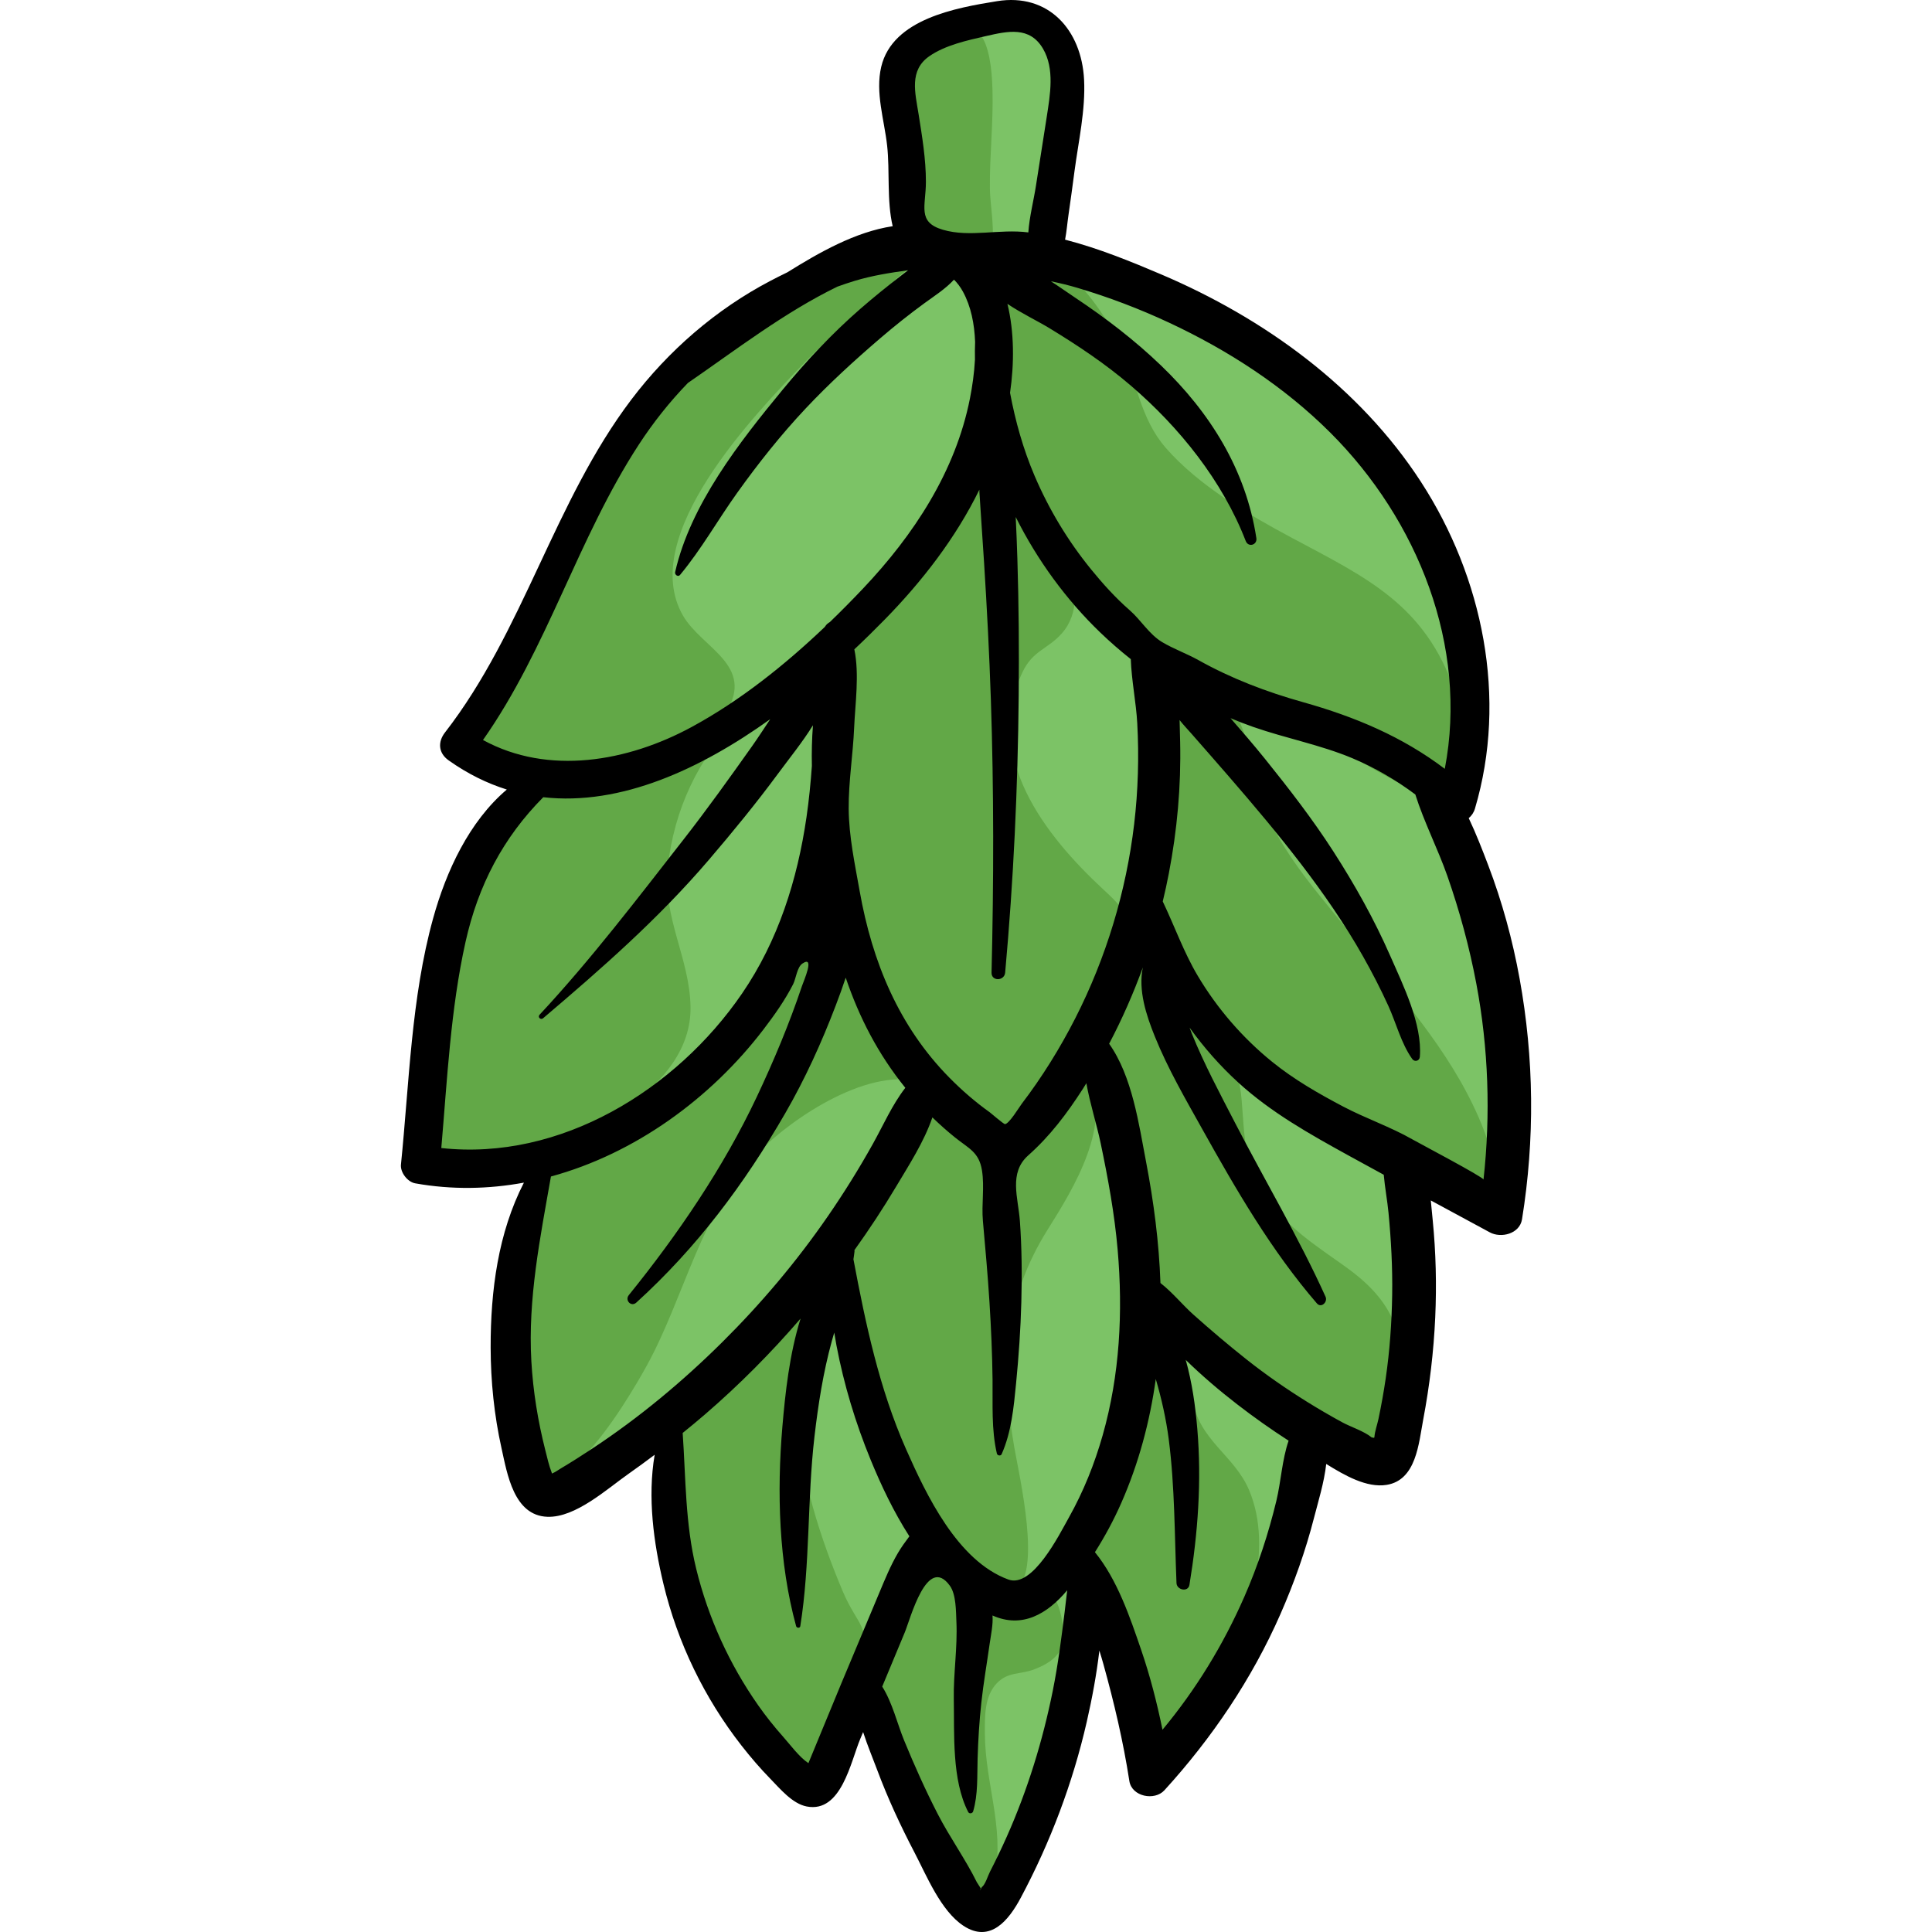
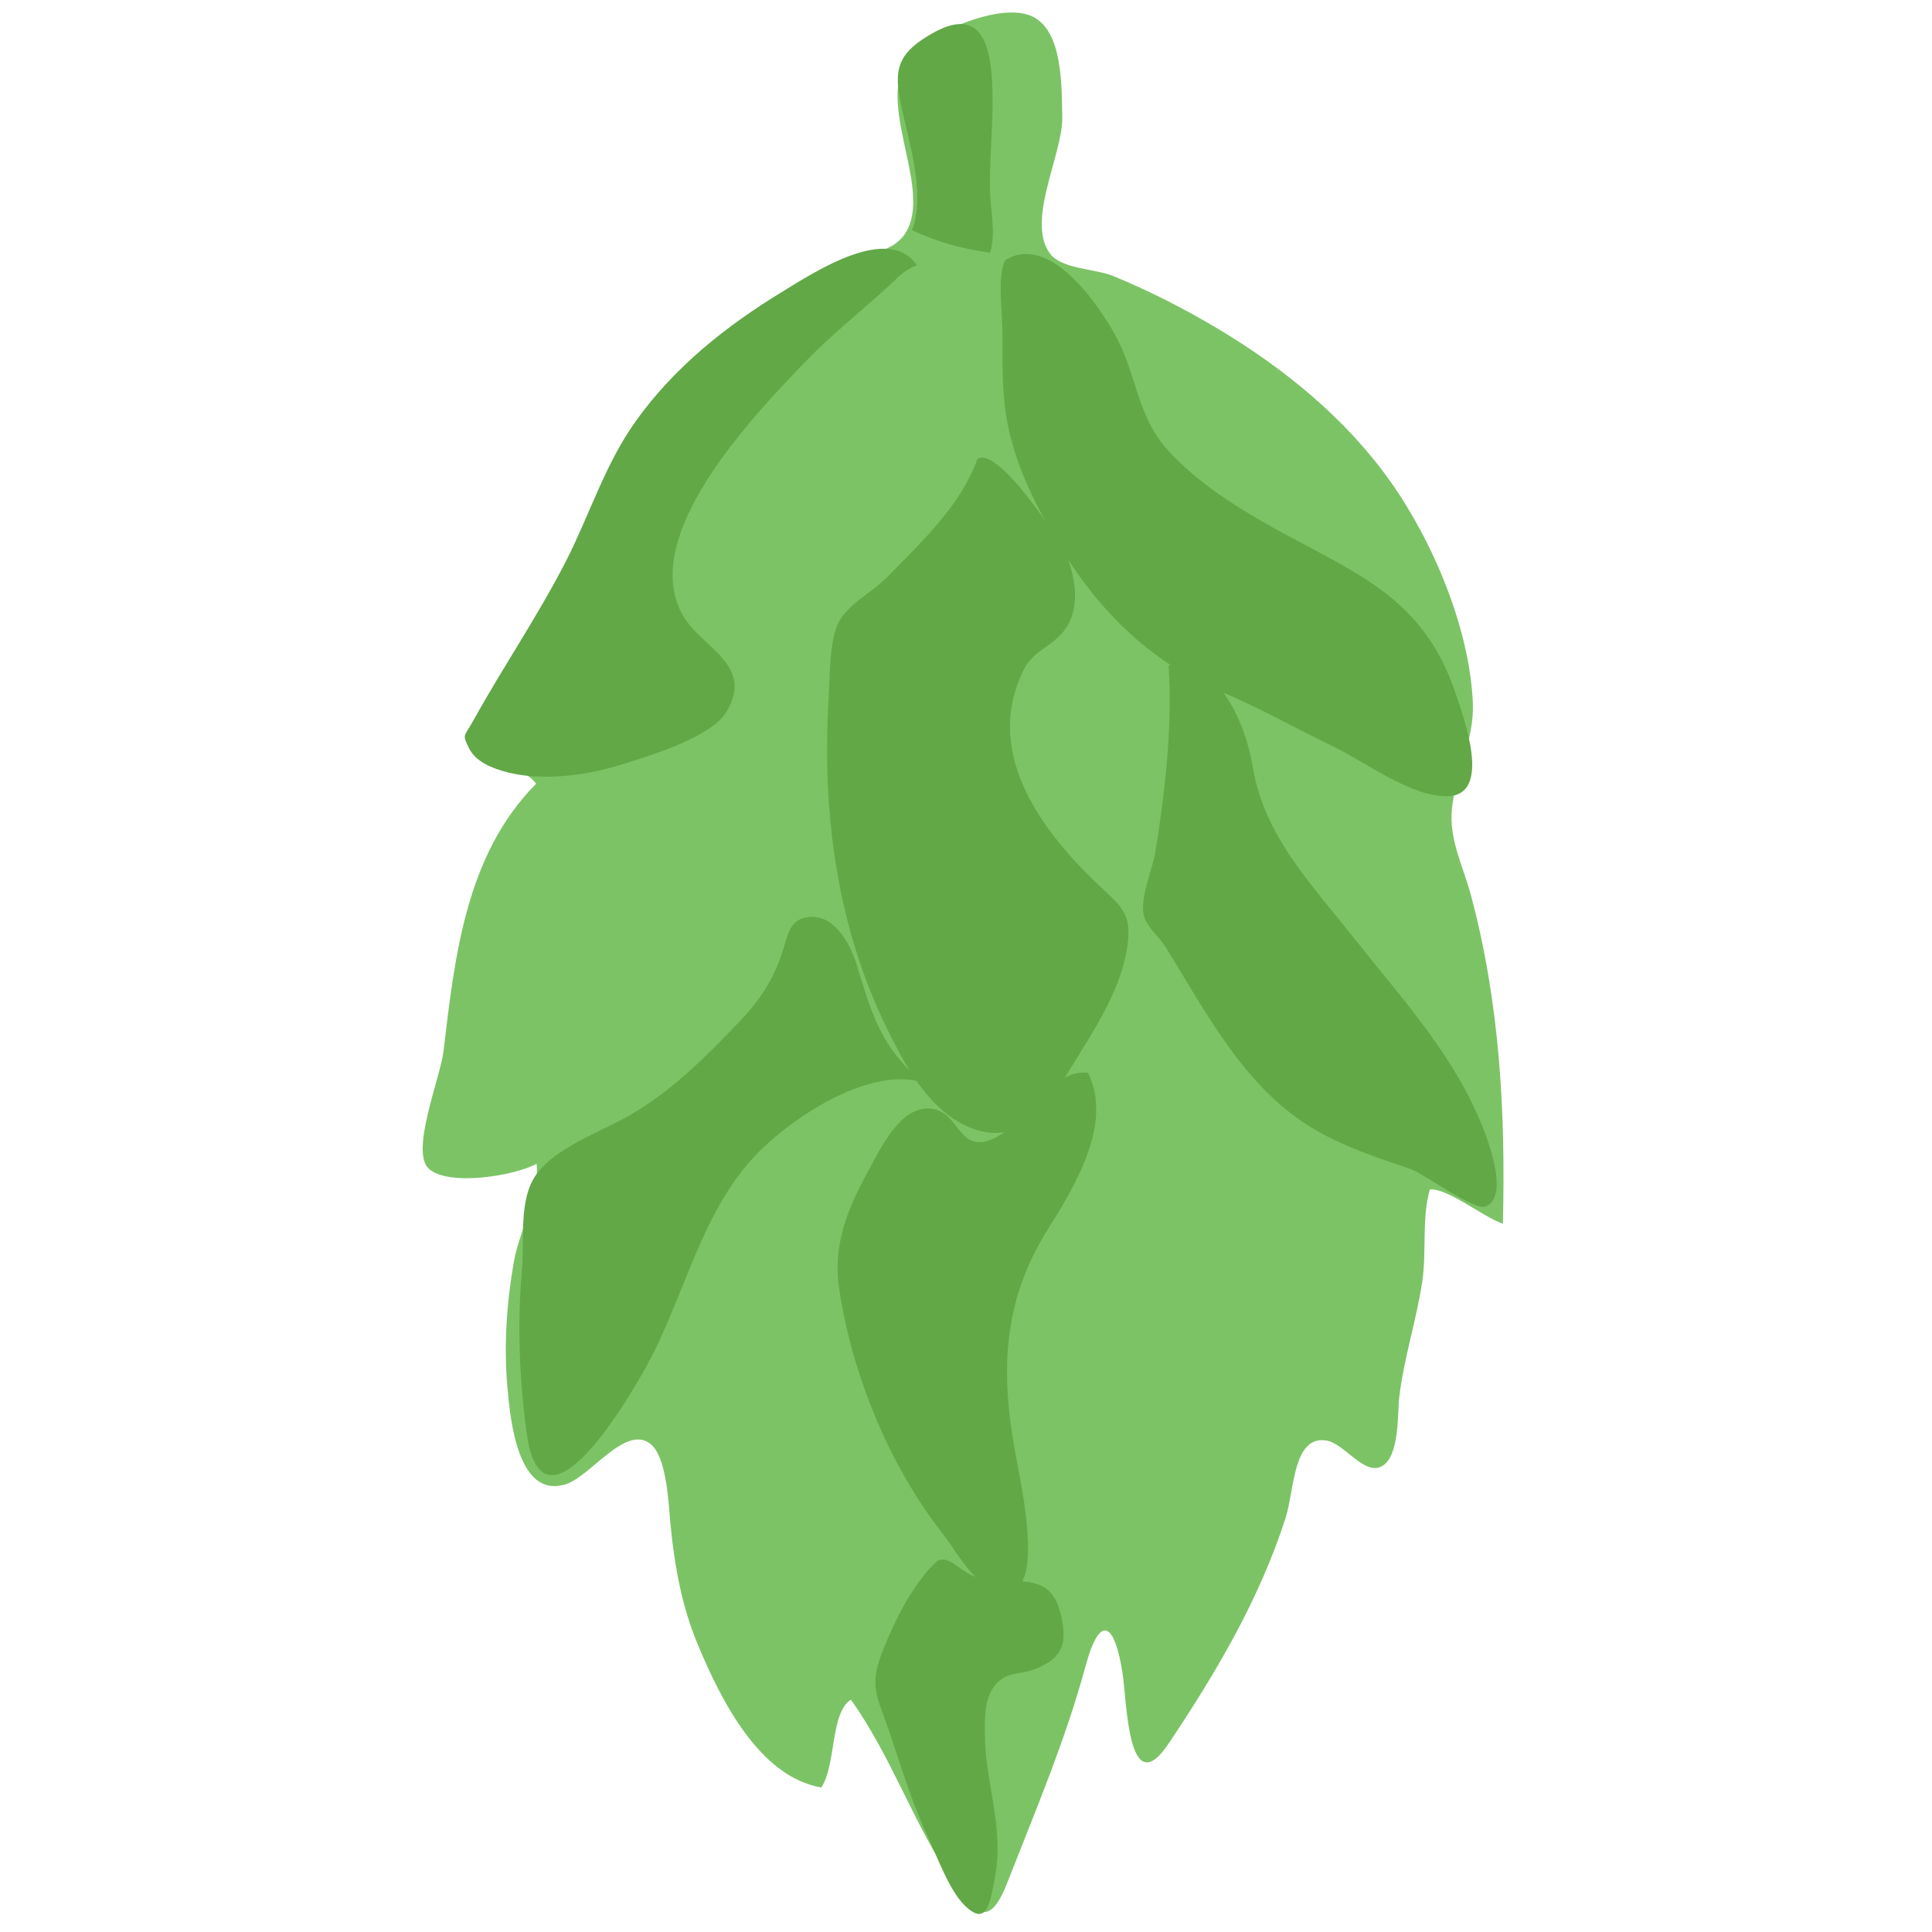
<svg xmlns="http://www.w3.org/2000/svg" version="1.1" id="Capa_1" x="0px" y="0px" viewBox="0 0 512 512" style="enable-background:new 0 0 512 512;" xml:space="preserve">
  <path style="fill:#7CC366;" d="M229.306,67.601c-3.389,0.814-6.999,1.57-10.215,3.415c-9.399,5.389-17.717,12.546-26.109,19.337 c-10.633,8.604-19.726,18.961-26.795,30.613c-8.323,13.718-15.501,27.691-23.037,41.868c-2.762,5.197-4.635,10.74-7.483,15.814 c-2.297,4.094-7.071,8.539-8.665,12.742c-3.879,10.223,10.629,10.335,15.082,16.298c-18.743,18.905-21.592,46.078-24.564,70.993 c-0.821,6.88-8.863,26.509-3.884,31.036c5.293,4.812,23.043,1.81,28.563-1.315c0.876,7.838-4.665,18.218-6.029,26.011 c-1.909,10.913-2.674,22.159-1.703,33.274c0.8,9.164,2.941,29.596,15.478,25.646c6.567-2.069,15.776-15.852,22.389-10.713 c4.498,3.496,4.846,16.374,5.352,21.416c1.115,11.091,2.951,21.54,7.299,31.94c5.988,14.322,16.179,34.915,32.68,37.718 c3.981-6.127,2.329-19.696,7.82-23.271c10.955,15.263,16.783,33.568,27.548,48.975c5.903,8.449,9.365,11.133,13.905-0.461 c7.348-18.766,15.466-37.884,20.73-57.361c3.847-14.235,7.796-11.559,9.849,2.053c1.14,7.561,1.419,34.541,12.26,18.317 c12.505-18.713,24.031-38.183,30.938-59.752c2.306-7.201,1.915-22,10.89-20.425c4.664,0.819,9.827,9.165,14.439,6.885 c4.939-2.442,4.26-14.075,4.777-18.427c1.247-10.481,4.556-20.292,6.097-30.618c1.178-7.89-0.163-16.88,2.022-24.416 c5.018-0.192,13.833,7.176,19.341,9.111c0.74-29.511-0.819-58.458-8.452-87.026c-2.084-7.799-5.896-14.797-5.047-23.006 c0.963-9.305,5.919-18.279,5.549-27.755c-0.77-19.758-10.488-42.885-21.856-58.918c-11.889-16.768-28.279-30.075-45.831-40.543 c-8.847-5.276-18.136-10.018-27.672-13.923c-4.817-1.972-13.68-1.779-16.748-5.98c-6.364-8.714,3.516-26.5,3.295-36.152 c-0.181-7.879,0.252-23.076-8.187-26.755c-7.773-3.388-22.912,3.144-29.356,7.812c-14.071,10.193,1.057,32.527-2.517,46.191 C239.745,64.801,234.816,66.278,229.306,67.601z" />
  <g>
    <path style="fill:#62A847;" d="M243.001,70.333c-3.15,0.996-4.869,3.068-7.286,5.286c-7.317,6.714-15.236,12.937-22.131,20.093 c-13.483,13.993-44.714,46.247-32.606,67.393c4.976,8.691,19.271,13.125,11.386,25.765c-4.211,6.749-21.347,11.807-28.529,13.998 c-9.194,2.804-21.174,4.239-30.498,1.498c-3.307-0.972-7.371-2.642-9.052-6.099c-1.857-3.819-1.343-2.799,1.185-7.368 c7.825-14.139,17.113-27.711,24.525-42.209c6.344-12.409,10.277-25.602,18.528-37.132c10.326-14.43,23.987-25.212,38.852-34.28 C215.917,72.066,235.481,59.173,243.001,70.333z" />
    <path style="fill:#62A847;" d="M259.001,121.667c-4.364,12.3-14.954,22.138-23.95,31.333c-3.864,3.949-10.438,7.088-12.912,12.135 c-2.308,4.707-2.187,13.949-2.505,19.148c-1.934,31.578,2.215,62.532,16.669,90.811c4.562,8.925,10.411,19.111,20.013,23.402 c13.851,6.19,21.226-5.291,27.707-15.869c6.091-9.942,13.583-21.049,14.876-32.98c0.775-7.149-1.484-9.265-6.677-14.092 c-15.232-14.158-31.796-35.153-21.217-57.486c2.693-5.686,6.632-5.995,10.37-10.19c4.779-5.363,3.972-13.027,1.791-19.286 C281.272,143.16,264.192,117.825,259.001,121.667z" />
-     <path style="fill:#62A847;" d="M195.668,190.333c-10.634,10.454-17.037,24.348-18.678,39.346 c-1.477,13.507,5.859,24.332,6.006,37.303c0.244,21.511-28.587,35.331-46.808,39.202c-4.862,1.033-13.837,3.304-18.187,0.48 c-4.737-3.075-4.323-13.933-4.216-19.552c0.399-20.821,5.711-47.048,16.05-65.297c4.231-7.467,9.093-11.126,17.352-14 C162.129,202.618,174.37,198.356,195.668,190.333z" />
    <path style="fill:#62A847;" d="M245.001,287c-14.113-4.808-34.743,8.999-44.005,18.353c-15.18,15.33-19.5,38.242-29.661,56.677 c-5.186,9.409-27.869,47.848-31.83,17.34c-1.842-14.188-2.488-28.403-1.17-42.74c0.733-7.972-1.071-18.911,3.987-25.662 c5.184-6.92,16.956-11.094,24.368-15.304c11.308-6.423,20.761-15.978,29.665-25.352c5.099-5.369,8.415-10.557,10.828-17.508 c1.615-4.652,1.835-9.56,7.654-9.815c6.721-0.294,10.547,7.51,12.166,12.578C230.231,265.673,232.812,277.927,245.001,287z" />
    <path style="fill:#62A847;" d="M288.334,284.333c6.767,13.474-3.764,30.497-10.667,41.484 c-11.692,18.609-12.541,36.807-8.852,57.849c1.304,7.438,7.456,33.996,0.037,37.495c-8.2,3.867-15.112-9.779-18.871-14.534 c-14.339-18.138-24.383-42.824-27.663-65.599c-1.575-10.937,2.212-20.459,7.333-29.862c3.206-5.886,8.11-16.626,15.349-17.351 c8.989-0.9,8.261,10.949,16.638,8.545C271.13,299.636,278.433,282.773,288.334,284.333z" />
-     <path style="fill:#62A847;" d="M204.334,347.667c-16.392,16.428-33.099,30.838-27.514,56.148 c4.23,19.167,13.593,45.48,27.514,60.152c3.583,3.777,8.509,7.577,12.307,5.07c6.84-4.514,7.909-22.013,10.699-28.366 c4.091-9.317,0.051-9.364-4-18.952c-5.701-13.491-11.475-30.748-11.74-45.543c-0.212-11.838,6.879-20.76,8.099-31.705 C221.252,330.536,207.607,345.762,204.334,347.667z" />
-     <path style="fill:#62A847;" d="M305.001,357c0.416,13.136-5.435,26.944-11.275,38.312c-4.744,9.233-8.233,14.112-4.886,24.339 c3.069,9.378,6.104,18.742,9.476,28.016c2.324,6.391,1.915,16.988,5.987,22.095c7.627-4.137,16.988-17.632,20.178-25.235 c6.072-14.472,13.156-33.889,6.553-49.603c-3.887-9.249-13.192-13.13-15.056-24.037C315.382,367.402,314.664,347.164,305.001,357z" />
    <path style="fill:#62A847;" d="M248.334,413.667c-6.412,6.106-11.066,15.382-14.356,23.703c-3.733,9.444-1.652,11.844,1.541,21.098 c3.364,9.748,6.048,19.12,10.482,28.556c2.478,5.275,5.574,13.971,9.686,17.973c5.897,5.739,6.735-0.72,8.006-7.667 c2.439-13.333-2.607-24.705-2.689-37.821c-0.028-4.409-0.189-9.952,3.17-13.441c3.024-3.141,6.218-2.215,10.08-3.736 c6.602-2.599,8.456-5.948,7.267-12.599c-1.402-7.842-4.379-10.651-12.39-10.73c-4.57-0.045-6.891,0.563-11.167-1.323 C253.758,415.828,251.469,412.102,248.334,413.667z" />
-     <path style="fill:#62A847;" d="M305.001,251c-5.054,6.545-16.567,21.515-14.566,30.499c0.746,3.347,4.908,7.123,6.509,10.162 c2.803,5.321,3.768,11.078,5.205,16.837c4.147,16.615-0.096,41.782,16.671,51.85c8.033,4.824,15.604,10.325,23.782,15.042 c4.322,2.493,13.912,10.946,18.916,10.993c7.683,0.073,9.856-13.95,10.148-20.024c0.682-14.161-3.717-22.536-15.123-30.679 c-7.863-5.613-15.352-10.302-21.036-18.441c-5.891-8.436-5.645-16.153-6.473-25.895C327.599,274.446,315.743,265.022,305.001,251z" />
    <path style="fill:#62A847;" d="M309.668,176.333c1.138,15.795-0.947,33.799-3.482,49.394c-0.762,4.686-4.134,12.23-3.084,16.767 c0.732,3.167,4.186,5.871,5.899,8.64c10.94,17.687,21.182,37.82,40,48.547c7.993,4.556,16.243,7.19,24.836,10.135 c3.559,1.22,16.725,11.098,19.844,9.91c6.919-2.637-0.245-20.004-1.833-23.635c-7.964-18.213-21.079-32.347-33.245-47.759 c-11.17-14.151-23.55-26.735-26.603-45.078C329.981,191.124,322.532,174.474,309.668,176.333z" />
    <path style="fill:#62A847;" d="M266.334,69c-2.099,4.576-0.661,13.721-0.667,19.352c-0.009,8.174-0.198,16.702,1.501,24.712 c2.217,10.458,6.586,19.362,11.817,28.534c10.835,18.998,25.056,33.702,45.33,42.052c9.71,4,19.166,9.47,28.706,14.019 c8.571,4.087,20.883,13.589,30.647,13.329c11.725-0.313,4.456-20.349,1.921-27.726c-7.907-23.009-23.196-30.047-43.244-40.746 c-11.509-6.142-24.705-13.859-33.402-23.836c-6.84-7.846-7.795-17.885-11.943-27.02C294.068,85.214,279.342,60.709,266.334,69z" />
    <path style="fill:#62A847;" d="M241.668,61c3.937-9.886-1.271-24.612-3.183-34.686c-1.674-8.82,0.241-12.638,8.333-17.33 c13.185-7.645,15.85,2.745,16.198,14.803c0.252,8.73-0.779,17.335-0.682,26.072c0.061,5.493,1.701,11.961,0.048,17.104 C253.778,65.751,247.999,63.873,241.668,61z" />
  </g>
-   <path d="M402.717,259.382c-1.87-10.311-4.63-20.41-8.367-30.202c-1.512-3.96-3.158-8.231-5.122-12.366 c0.741-0.616,1.331-1.455,1.644-2.508c8.686-29.237,2.123-61.29-14.305-86.608c-16.314-25.142-41.586-43.386-68.891-55.004 c-7.734-3.291-16.473-6.881-25.418-9.185c0.416-2.162,0.586-4.402,0.91-6.613c0.562-3.826,1.071-7.658,1.58-11.492 c1.052-7.928,2.953-16.274,2.543-24.303c-0.673-13.179-9.427-22.996-23.064-20.791c-10.836,1.753-27.682,4.7-30.692,17.382 c-1.616,6.809,0.806,14.089,1.559,20.855c0.757,6.803-0.126,14.578,1.475,21.398c-9.913,1.487-19.562,7.014-27.898,12.211 c-1.577,0.763-3.097,1.531-4.54,2.288c-14.438,7.575-27.016,18.496-36.839,31.473c-20.474,27.046-28.54,61.355-49.368,88.196 c-1.963,2.53-1.742,5.465,0.951,7.378c5.037,3.577,10.2,6.107,15.433,7.744c-9.989,8.495-16.056,21.603-19.532,34.153 c-5.805,20.96-6.333,43.696-8.522,65.242c-0.209,2.054,1.735,4.601,3.781,4.966c9.715,1.734,19.408,1.547,28.804-0.186 c-6.83,13.308-8.841,28.597-8.814,43.704c0.016,8.94,0.94,17.97,2.885,26.699c1.51,6.776,3.237,17.815,12.128,18.15 c7.482,0.282,15.811-7.379,21.623-11.456c2.305-1.617,4.576-3.285,6.829-4.976c-1.925,11.277-0.277,23.369,2.332,34.232 c3.739,15.568,10.828,30.202,20.673,42.818c2.41,3.087,4.96,6.056,7.697,8.859c2.56,2.623,5.796,6.562,9.601,7.296 c9.187,1.772,11.634-11.87,14.204-17.958c0.248-0.587,0.492-1.175,0.739-1.762c1.153,3.58,2.616,7.055,3.727,10.036 c2.793,7.489,6.189,14.796,9.887,21.877c3.227,6.178,6.959,15.45,12.958,19.412c7.151,4.722,12.073-1.549,15.197-7.404 c7.83-14.677,13.792-30.426,17.497-46.645c1.418-6.206,2.596-12.527,3.341-18.871c0.375,1.193,0.733,2.387,1.066,3.582 c2.845,10.231,5.259,20.488,6.883,30.989c0.64,4.136,6.668,5.317,9.283,2.451c12.594-13.807,23.23-29.546,30.745-46.678 c3.626-8.266,6.662-16.773,8.905-25.519c1.1-4.288,2.686-9.344,3.238-14.282c4.915,3.049,10.719,6.379,15.99,5.544 c7.877-1.247,8.518-11.01,9.71-17.3c1.694-8.939,2.777-18.025,3.186-27.114c0.385-8.574,0.18-17.189-0.667-25.732 c-0.165-1.668-0.318-3.435-0.508-5.236c5.215,2.828,10.432,5.652,15.655,8.466c2.974,1.603,7.896,0.4,8.52-3.466 C406.768,301.932,406.55,280.512,402.717,259.382z M285.521,76.278c8.303,2.467,16.454,5.563,24.3,9.231 c15.681,7.331,30.429,16.878,42.715,29.136c23.191,23.138,36.595,56.637,30.349,89.103c-11.204-8.49-23.754-13.792-37.6-17.675 c-9.581-2.686-18.954-6.243-27.648-11.113c-3.111-1.743-6.643-2.996-9.654-4.796c-3.451-2.063-5.617-5.852-8.63-8.476 c-3.725-3.244-7.095-6.988-10.21-10.813c-6.13-7.527-11.186-15.916-14.992-24.845c-3.014-7.07-5.067-14.429-6.476-21.927 c1.11-7.622,1.149-16.087-0.698-23.579c3.681,2.487,7.892,4.471,11.198,6.485c7.497,4.567,14.8,9.434,21.474,15.155 c12.901,11.059,24.319,25.254,30.482,41.203c0.684,1.769,3.101,1.082,2.817-0.777c-2.77-18.105-12.251-33.245-25.331-45.797 c-6.923-6.643-14.618-12.535-22.597-17.85c-1.963-1.307-4.174-2.885-6.53-4.403C280.82,75.012,283.157,75.576,285.521,76.278z M226.409,172.085c2.831-2.664,5.517-5.31,8.034-7.879c9.905-10.111,18.857-21.653,25.099-34.437 c0.01,0.255,0.005,0.505,0.021,0.763c0.381,6.202,0.839,12.399,1.229,18.6c0.759,12.059,1.392,24.131,1.796,36.207 c0.805,24.087,0.774,48.323,0.181,72.413c-0.058,2.355,3.403,2.276,3.609,0c2.217-24.472,3.362-48.864,3.591-73.448 c0.112-12.072,0.026-24.139-0.353-36.206c-0.116-3.698-0.256-7.392-0.438-11.085c5.744,11.499,13.451,21.994,22.358,30.565 c2.595,2.497,5.316,4.864,8.138,7.104c0.193,5.663,1.407,11.462,1.71,16.962c0.491,8.915,0.227,17.887-0.82,26.755 c-2.107,17.842-7.44,35.455-15.602,51.455c-4.054,7.948-8.792,15.582-14.203,22.679c-0.661,0.867-3.293,5.257-4.414,5.369 c-0.355,0.035-3.679-2.865-4.018-3.107c-3.831-2.736-7.39-5.818-10.697-9.168c-13.467-13.644-20.483-30.757-23.798-49.409 c-1.282-7.215-2.866-14.548-2.921-21.907c-0.053-7.135,1.146-14.336,1.447-21.487C226.619,186.634,227.788,178.717,226.409,172.085z M246.325,14.862c4.236-2.914,10.016-4.169,14.941-5.295c5.766-1.318,11.617-2.665,15.136,3.33 c3.145,5.356,1.885,12.224,1.005,18.017c-0.927,6.105-1.935,12.197-2.867,18.301c-0.587,3.844-1.731,8.201-2.022,12.378 c-7.701-0.996-15.447,1.401-22.637-0.703c-6.896-2.018-4.506-6.264-4.506-12.725c0-6.028-1.003-12.009-1.946-17.945 C242.534,24.589,240.863,18.619,246.325,14.862z M127.999,196.109c17.086-24.291,25.1-53.448,41.312-78.312 c3.823-5.864,8.167-11.327,12.991-16.31c12.757-8.785,25.569-18.692,39.626-25.528c1.504-0.541,3.018-1.056,4.55-1.521 c4.675-1.419,9.414-2.155,14.169-2.815c-0.635,0.489-1.259,0.978-1.874,1.449c-3.69,2.828-7.304,5.752-10.81,8.806 c-7.47,6.508-14.26,13.771-20.559,21.41c-11.447,13.881-24.433,30.467-28.484,48.328c-0.157,0.692,0.765,1.387,1.293,0.752 c5.682-6.835,10.01-14.584,15.178-21.804c5.595-7.817,11.555-15.338,18.146-22.342c6.211-6.6,12.894-12.711,19.772-18.606 c3.773-3.234,7.661-6.331,11.675-9.262c2.657-1.94,5.595-3.801,7.837-6.244c0.89,0.893,1.693,1.942,2.373,3.19 c2.136,3.917,3.04,8.558,3.22,13.296c-0.058,1.58-0.076,3.161-0.042,4.743c-0.191,3.564-0.698,7.066-1.323,10.239 c-3.819,19.388-14.91,36.213-28.317,50.372c-2.844,3.004-5.787,5.984-8.814,8.909c-0.482,0.252-0.917,0.632-1.246,1.151 c-0.023,0.036-0.04,0.075-0.063,0.111c-10.699,10.186-22.501,19.585-35.288,26.529C166.356,201.864,145.295,205.568,127.999,196.109 z M116.95,304.24c1.572-18.178,2.453-36.771,6.406-54.558c3.354-15.09,10.006-27.73,20.616-38.411 c20.622,2.329,41.78-7.519,60.144-20.682c-1.613,2.417-3.181,4.862-4.833,7.192c-5.911,8.334-11.846,16.64-18.137,24.694 c-12.261,15.694-24.577,31.87-38.154,46.441c-0.585,0.628,0.291,1.476,0.932,0.932c15.591-13.246,30.58-26.369,43.929-41.983 c6.333-7.408,12.535-14.973,18.321-22.818c3.02-4.096,6.466-8.322,9.268-12.841c-0.285,3.564-0.362,7.168-0.287,10.782 c-0.319,4.523-0.767,9.037-1.418,13.52c-2.42,16.67-7.513,32.794-17.086,46.782C179.157,288.851,148.463,307.702,116.95,304.24z M156.996,383.87c-2.785,1.839-5.602,3.638-8.472,5.341c-0.68,0.404-1.389,0.944-2.13,1.231c-0.051,0.02-0.089,0.038-0.132,0.057 c-0.008-0.078-0.025-0.163-0.065-0.266c-0.73-1.872-1.176-3.912-1.671-5.857c-1.969-7.738-3.258-15.657-3.712-23.63 c-0.945-16.561,2.336-32.752,5.19-48.961c22.251-6.056,42.338-20.668,56.316-38.961c2.876-3.763,5.726-7.782,7.875-12.015 c0.742-1.461,1.026-4.502,2.449-5.461c3.436-2.313,0.325,4.654-0.118,5.972c-3.363,10.013-7.462,19.799-11.966,29.351 c-8.808,18.68-20.945,36.513-33.916,52.542c-1.12,1.384,0.622,3.224,1.985,1.985c16.083-14.623,28.586-31.342,39.445-50.136 c5.282-9.142,9.64-18.723,13.4-28.585c0.939-2.464,1.839-4.922,2.65-7.388c3.537,10.464,8.569,20.256,15.797,29.191 c-3.51,4.535-5.797,9.84-8.613,14.884c-3.662,6.56-7.638,12.944-11.901,19.13c-8.267,11.993-17.686,23.163-28.028,33.418 C180.848,366.155,169.376,375.695,156.996,383.87z M222.925,446.205c-1.736,4.167-3.446,8.344-5.167,12.517 c-0.794,1.926-1.588,3.852-2.382,5.778c-0.379,0.919-0.757,1.837-1.136,2.755c-2.424-1.588-4.883-4.958-6.702-7.003 c-2.353-2.646-4.56-5.407-6.594-8.306c-7.674-10.936-13.268-23.245-16.446-36.22c-2.914-11.895-2.747-23.909-3.58-35.976 c2.007-1.624,3.997-3.269,5.952-4.954c9.062-7.813,17.491-16.308,25.29-25.361c-2.966,9.462-4.074,19.912-4.816,28.609 c-1.481,17.353-0.965,36.112,3.64,52.911c0.14,0.509,1.012,0.581,1.105,0c2.632-16.494,1.814-33.542,3.751-50.207 c0.994-8.553,2.31-17.008,4.594-25.322c0.209-0.759,0.431-1.52,0.653-2.28c0.178,1.109,0.362,2.219,0.575,3.344 c1.976,10.42,5.055,20.596,9.083,30.405c2.778,6.764,6.106,13.789,10.251,20.244c-1.086,1.44-2.14,2.896-3.039,4.429 c-1.987,3.391-3.443,6.989-4.958,10.603C229.641,430.183,226.266,438.187,222.925,446.205z M282.145,427.197 c-0.867,6.965-1.754,13.923-3.134,20.808c-2.659,13.267-6.695,26.373-12.205,38.737c-1.395,3.131-2.878,6.222-4.446,9.27 c-0.59,1.146-1.217,3.401-2.194,4.126c-0.493,1.009-0.58,1.101-0.261,0.276c-0.342-0.531-0.684-1.062-1.026-1.593 c-3.05-6.179-7.195-11.912-10.361-18.071c-3.271-6.362-6.206-12.913-8.921-19.531c-1.802-4.392-3.119-10.037-5.802-14.255 c1.996-4.78,3.985-9.563,5.972-14.348c1.514-3.65,5.917-20.719,11.961-12.375c1.673,2.309,1.604,6.816,1.73,9.553 c0.311,6.77-0.813,13.875-0.693,20.425c0.172,9.347-0.556,21.466,3.818,29.985c0.291,0.567,1.142,0.393,1.309-0.171 c1.323-4.456,1.044-9.385,1.183-14.001c0.149-4.948,0.452-9.904,0.989-14.826c0.567-5.19,1.468-10.354,2.197-15.524 c0.355-2.522,0.948-5.111,0.764-7.564c7.853,3.518,14.536-0.402,19.8-6.684C282.574,423.35,282.383,425.283,282.145,427.197z M283.295,402.105c-2.592,4.627-9.651,18.822-16.051,16.493c-13.496-4.912-21.816-22.543-27.151-34.6 c-7.081-16.003-10.7-33.159-13.923-50.279c0.103-0.687,0.211-1.374,0.284-2.064c0.014-0.128-0.012-0.237-0.024-0.352 c3.903-5.449,7.594-11.048,11.029-16.807c3.452-5.789,7.402-11.867,9.637-18.371c1.917,1.858,3.91,3.637,5.992,5.312 c3.645,2.932,6.369,3.868,7.146,8.731c0.707,4.425-0.149,8.952,0.247,13.399c0.639,7.163,1.288,14.335,1.74,21.513 c0.43,6.831,0.733,13.667,0.817,20.512c0.08,6.518-0.343,13.231,1.147,19.623c0.126,0.539,1.013,0.712,1.256,0.164 c2.608-5.881,3.208-12.419,3.831-18.763c0.703-7.16,1.2-14.345,1.392-21.537c0.192-7.185,0.135-14.343-0.382-21.512 c-0.44-6.112-3.017-12.734,2.208-17.374c5.791-5.141,10.267-11.085,14.521-17.693c0.304-0.473,0.591-0.958,0.89-1.434 c0.952,5.392,2.722,10.811,3.781,15.866c1.958,9.35,3.681,18.722,4.508,28.249c1.433,16.513,0.582,33.179-3.967,49.173 C290.071,387.926,287.143,395.235,283.295,402.105z M338.253,397.722c-2.095,8.691-4.902,17.249-8.493,25.439 c-5.598,12.768-12.833,24.596-21.686,35.24c-1.466-7.16-3.288-14.254-5.65-21.155c-3.004-8.775-6.32-18.608-12.258-25.903 c2.646-4.163,4.99-8.515,6.983-13.041c4.611-10.472,7.58-21.554,9.144-32.85c1.525,5.213,2.743,10.604,3.433,15.952 c1.629,12.622,1.533,25.435,2.058,38.123c0.077,1.862,3.098,2.501,3.432,0.465c2.243-13.674,3.256-27.428,2.086-41.273 c-0.527-6.234-1.382-12.334-3.089-18.348c4.305,4.197,8.871,8.093,13.637,11.778c4.412,3.411,8.962,6.63,13.645,9.649 C339.756,386.83,339.481,392.623,338.253,397.722z M367.229,365.291c-0.524,3.594-1.17,7.171-1.917,10.725 c-0.329,1.565-0.958,3.237-1.082,4.834c-0.033,0.073-0.056,0.129-0.086,0.198c-0.188-0.043-0.397-0.084-0.64-0.12 c-2.098-1.706-5.453-2.725-7.849-4.03c-3.098-1.687-6.147-3.464-9.144-5.325c-5.588-3.47-11.021-7.23-16.178-11.316 c-4.851-3.843-9.561-7.845-14.178-11.966c-2.665-2.378-5.462-5.814-8.625-8.28c-0.378-10.768-1.78-21.506-3.805-32.079 c-1.92-10.025-3.678-22.704-9.794-31.329c3.429-6.522,6.413-13.289,8.931-20.223c-1.274,6.057,0.898,12.649,3.183,18.312 c3.427,8.492,8.096,16.528,12.551,24.508c9.012,16.144,18.316,32.225,30.389,46.211c1.164,1.348,2.928-0.37,2.294-1.77 c-7.137-15.76-16.021-30.671-23.975-46.066c-4.001-7.745-8.171-15.531-11.445-23.619c-0.22-0.542-0.423-1.09-0.62-1.641 c3.796,5.284,8.125,10.195,12.906,14.558c8.695,7.936,18.896,13.651,29.146,19.301c3.132,1.727,6.276,3.433,9.414,5.149 c0.301,3.408,0.952,6.836,1.261,10.068c0.693,7.241,1.084,14.485,0.973,21.761C368.823,350.55,368.295,357.968,367.229,365.291z M393.146,312.6c0.067-0.608-17.343-9.789-18.932-10.701c-5.581-3.203-12.346-5.536-18.223-8.631 c-6.599-3.475-13.106-7.209-18.913-11.921c-7.825-6.351-14.496-14.072-19.651-22.729c-3.71-6.23-6.158-13.18-9.285-19.721 c0.594-2.462,1.132-4.936,1.61-7.419c2.204-11.447,3.264-23.156,2.998-34.813c-0.043-1.862-0.081-3.831-0.147-5.842 c1.002,1.274,2.163,2.49,3.157,3.622c3.314,3.772,6.622,7.546,9.91,11.342c6.559,7.573,13.005,15.199,19.097,23.155 c5.982,7.812,11.588,15.908,16.435,24.479c2.413,4.267,4.668,8.642,6.705,13.103c2.097,4.592,3.402,9.96,6.337,14.102 c0.634,0.894,1.941,0.557,2.028-0.549c0.684-8.693-4.449-19.03-7.877-26.84c-4.219-9.612-9.365-18.782-15.042-27.603 c-5.481-8.518-11.718-16.577-18.065-24.462c-2.971-3.691-6.073-7.275-9.185-10.848c1.988,0.832,3.998,1.612,6.033,2.323 c8.638,3.017,17.715,4.721,26.178,8.254c5.984,2.498,11.585,5.777,16.761,9.641c2.312,7.328,6.004,14.485,8.496,21.613 c3.248,9.293,5.846,18.866,7.674,28.54C394.466,277.746,395.056,295.337,393.146,312.6z" />
</svg>